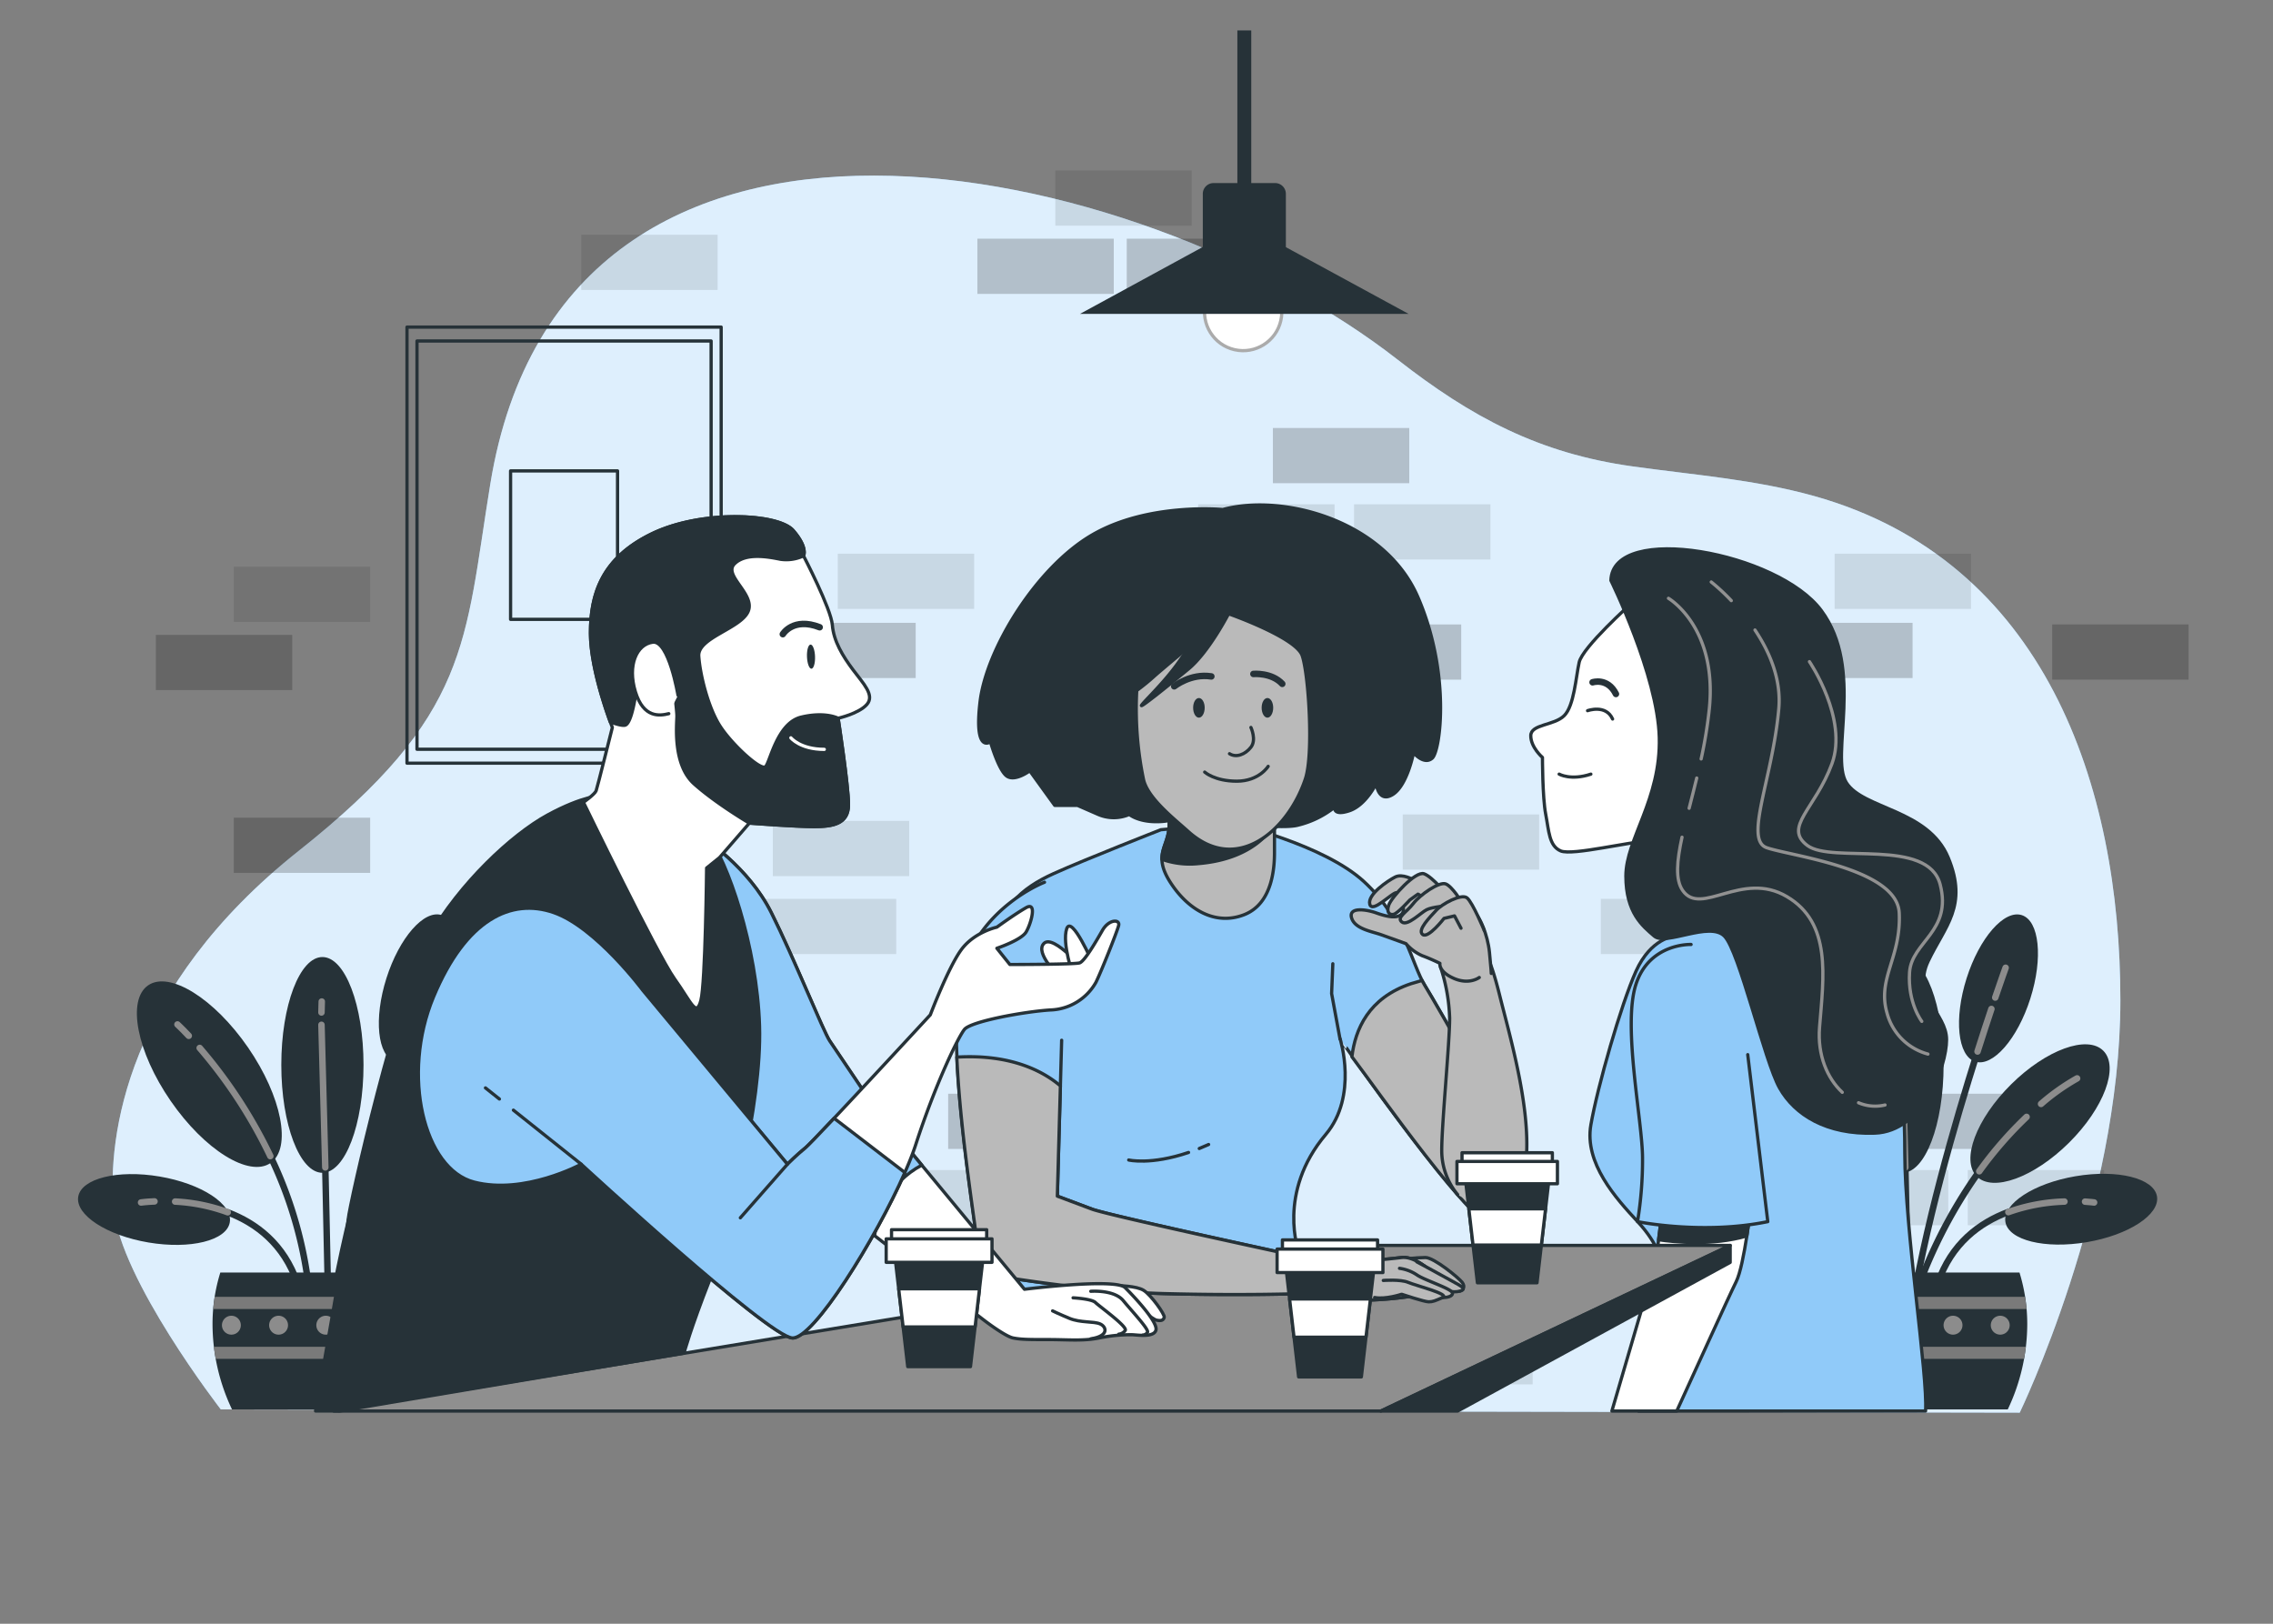
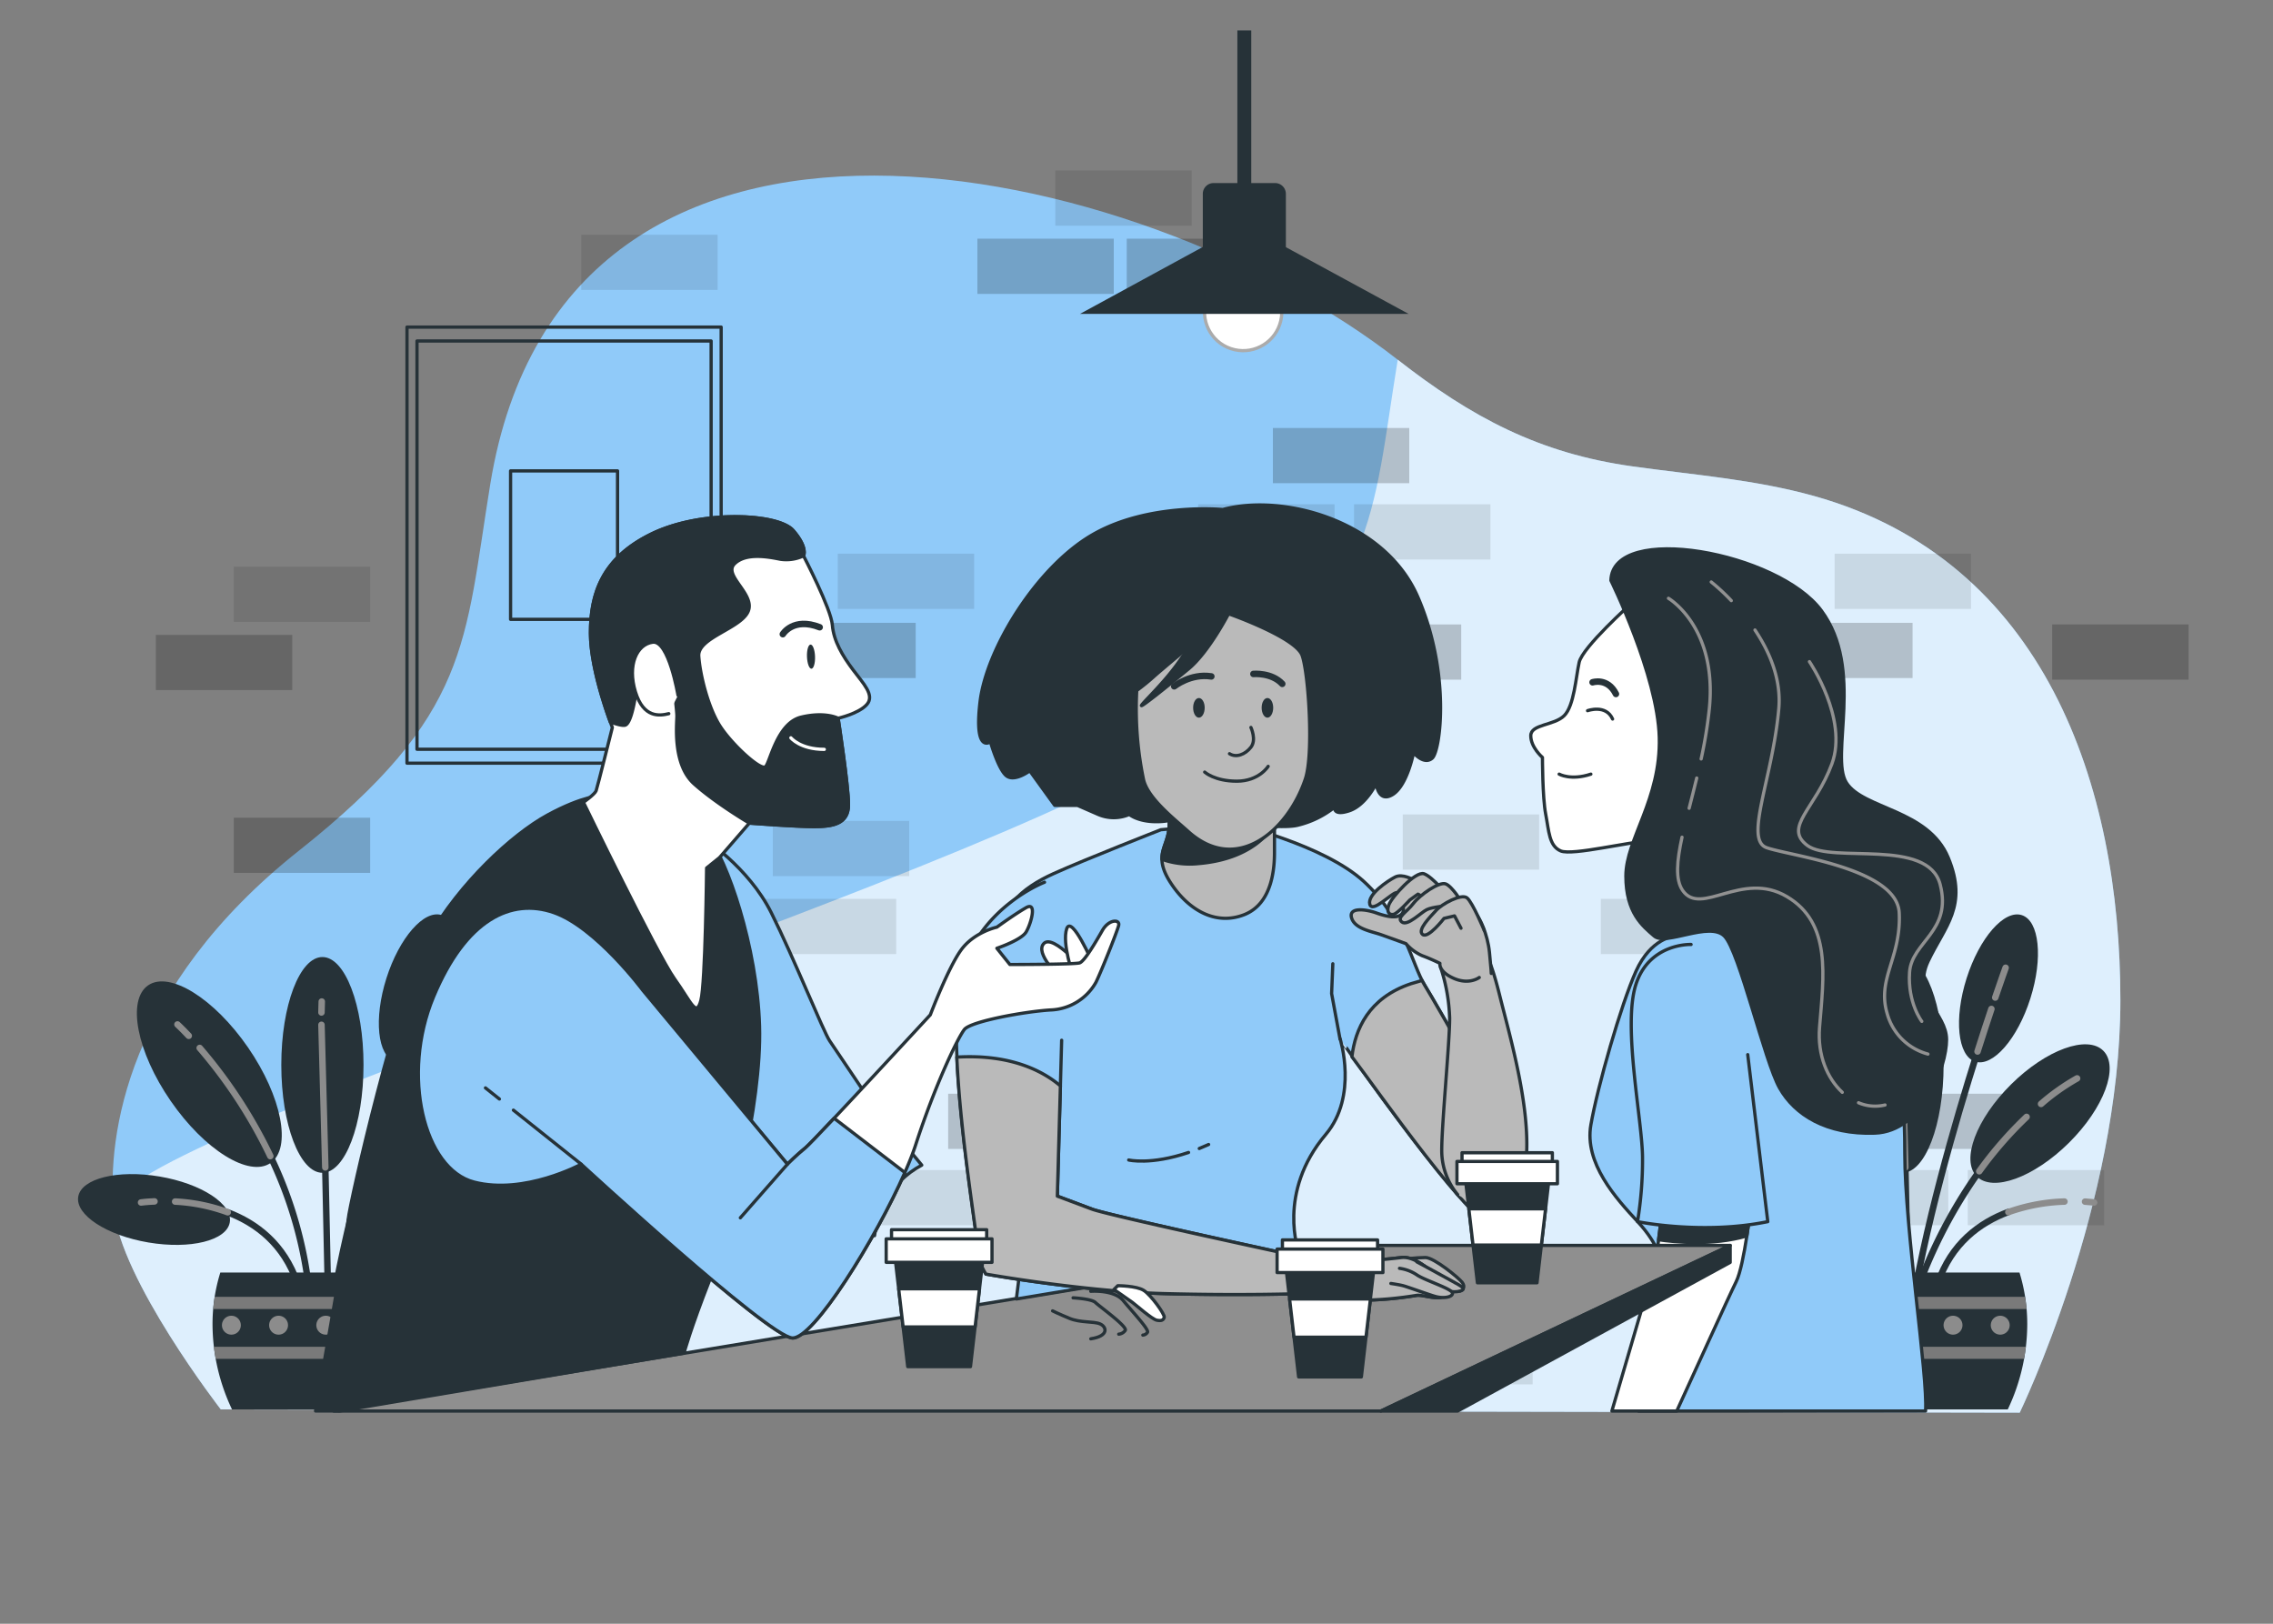
<svg xmlns="http://www.w3.org/2000/svg" viewBox="0 0 700 500">
  <rect x="0" y="0" width="700" height="500" fill="#808080" stroke="none" />
  <g id="freepik--background-simple--inject-56">
    <path d="M622,435s31-64,31-127c0-66.26-23.35-135.34-94.25-155.24-18.24-5.11-37.18-6.52-55.87-9.13-28.92-4-49.77-15.17-72.43-32.86C350.37,48.26,173.8,9.33,151,149c-8,49-6,71-59,113S33,350,35,372s33,62,33,62Z" style="fill:#90CAF9" />
-     <path d="M622,435s31-64,31-127c0-66.26-23.35-135.34-94.25-155.24-18.24-5.11-37.18-6.52-55.87-9.13-28.92-4-49.77-15.17-72.43-32.86C350.37,48.26,173.8,9.33,151,149c-8,49-6,71-59,113S33,350,35,372s33,62,33,62Z" style="fill:#fff;opacity:0.7" />
+     <path d="M622,435s31-64,31-127c0-66.26-23.35-135.34-94.25-155.24-18.24-5.11-37.18-6.52-55.87-9.13-28.92-4-49.77-15.17-72.43-32.86c-8,49-6,71-59,113S33,350,35,372s33,62,33,62Z" style="fill:#fff;opacity:0.7" />
  </g>
  <g id="freepik--Wall--inject-56">
    <rect x="408" y="192.29" width="42" height="17" style="opacity:0.2" />
    <rect x="392" y="131.79" width="42" height="17" style="opacity:0.2" />
    <rect x="240" y="191.79" width="42" height="17" style="opacity:0.2" />
    <rect x="301" y="73.5" width="42" height="17" style="opacity:0.2" />
    <rect x="347" y="73.5" width="42" height="17" style="opacity:0.2" />
    <rect x="168" y="317.5" width="42" height="17" style="opacity:0.2" />
    <rect x="146" y="338.5" width="42" height="17" style="opacity:0.2" />
    <rect x="369" y="155.29" width="42" height="17" style="opacity:0.1" />
    <rect x="432" y="250.79" width="42" height="17" style="opacity:0.1" />
    <rect x="186" y="276.79" width="42" height="17" style="opacity:0.1" />
    <rect x="234" y="276.79" width="42" height="17" style="opacity:0.1" />
    <rect x="238" y="252.79" width="42" height="17" style="opacity:0.1" />
    <rect x="417" y="155.29" width="42" height="17" style="opacity:0.1" />
    <rect x="292" y="336.79" width="42" height="17" style="opacity:0.2" />
    <rect x="269" y="360.29" width="42" height="17" style="opacity:0.1" />
    <rect x="317" y="360.29" width="42" height="17" style="opacity:0.1" />
    <rect x="581" y="336.79" width="42" height="17" style="opacity:0.2" />
    <rect x="558" y="360.29" width="42" height="17" style="opacity:0.1" />
    <rect x="606" y="360.29" width="42" height="17" style="opacity:0.1" />
    <rect x="405" y="385.79" width="42" height="17" style="opacity:0.2" />
    <rect x="72" y="251.79" width="42" height="17" style="opacity:0.2" />
    <rect x="382" y="409.29" width="42" height="17" style="opacity:0.1" />
    <rect x="430" y="409.29" width="42" height="17" style="opacity:0.1" />
    <rect x="258" y="170.5" width="42" height="17" style="opacity:0.1" />
    <rect x="195" y="337.5" width="42" height="17" style="opacity:0.1" />
    <rect x="325" y="52.5" width="42" height="17" style="opacity:0.1" />
    <rect x="48" y="195.5" width="42" height="17" style="opacity:0.2" />
    <rect x="72" y="174.5" width="42" height="17" style="opacity:0.1" />
    <rect x="179" y="72.29" width="42" height="17" style="opacity:0.1" />
    <rect x="325" y="192.29" width="42" height="17" style="opacity:0.2" />
    <rect x="547" y="191.79" width="42" height="17" style="opacity:0.2" />
    <rect x="493" y="276.79" width="42" height="17" style="opacity:0.1" />
    <rect x="541" y="276.79" width="42" height="17" style="opacity:0.1" />
    <rect x="545" y="252.79" width="42" height="17" style="opacity:0.1" />
    <rect x="565" y="170.5" width="42" height="17" style="opacity:0.1" />
    <rect x="632" y="192.29" width="42" height="17" style="opacity:0.2" />
  </g>
  <g id="freepik--Plants--inject-56">
    <ellipse cx="99.29" cy="327.92" rx="12.66" ry="33.22" style="fill:#263238" />
    <ellipse cx="128.82" cy="304.31" rx="23.67" ry="10.3" transform="translate(-200.21 334.94) rotate(-72.37)" style="fill:#263238" />
    <ellipse cx="47.44" cy="372.41" rx="10.3" ry="23.67" transform="translate(-327.67 356.98) rotate(-80.38)" style="fill:#263238" />
    <ellipse cx="141.65" cy="342.87" rx="27.46" ry="12.66" transform="translate(-200.37 199.17) rotate(-44.76)" style="fill:#263238" />
    <ellipse cx="64.45" cy="330.79" rx="14.48" ry="33.22" transform="translate(-176.34 95) rotate(-34.58)" style="fill:#263238" />
    <line x1="100.18" y1="359.48" x2="101.16" y2="405.16" style="fill:none;stroke:#263238;stroke-linecap:round;stroke-miterlimit:10;stroke-width:2px" />
    <line x1="99" y1="315.57" x2="100.18" y2="359.48" style="fill:none;stroke:#8c8c8c;stroke-linecap:round;stroke-miterlimit:10;stroke-width:2px" />
    <line x1="99.09" y1="308.4" x2="99" y2="311.77" style="fill:none;stroke:#8c8c8c;stroke-linecap:round;stroke-miterlimit:10;stroke-width:2px" />
    <path d="M83.25,356a127.58,127.58,0,0,1,12.51,47.93" style="fill:none;stroke:#263238;stroke-linecap:round;stroke-miterlimit:10;stroke-width:2px" />
    <path d="M61.5,322.7A150.37,150.37,0,0,1,83.25,356" style="fill:none;stroke:#8c8c8c;stroke-linecap:round;stroke-miterlimit:10;stroke-width:2px" />
    <path d="M54.65,315.46s1.32,1.2,3.48,3.5" style="fill:none;stroke:#8c8c8c;stroke-linecap:round;stroke-miterlimit:10;stroke-width:2px" />
    <path d="M122.94,360.67a149.94,149.94,0,0,0-20.53,40.75" style="fill:none;stroke:#263238;stroke-linecap:round;stroke-miterlimit:10;stroke-width:2px" />
    <path d="M137.51,343.93a120.1,120.1,0,0,0-14.57,16.74" style="fill:none;stroke:#8c8c8c;stroke-linecap:round;stroke-miterlimit:10;stroke-width:2px" />
    <path d="M153.07,332.07a66.84,66.84,0,0,0-11.1,7.86" style="fill:none;stroke:#8c8c8c;stroke-linecap:round;stroke-miterlimit:10;stroke-width:2px" />
    <path d="M122.41,323.79c-7,22.08-16.44,54.71-20.83,83" style="fill:none;stroke:#263238;stroke-linecap:round;stroke-miterlimit:10;stroke-width:2px" />
    <path d="M126.68,310.69c-1.25,3.73-2.7,8.15-4.27,13.1" style="fill:none;stroke:#8c8c8c;stroke-linecap:round;stroke-miterlimit:10;stroke-width:2px" />
    <path d="M131.06,298s-1.23,3.38-3.2,9.18" style="fill:none;stroke:#8c8c8c;stroke-linecap:round;stroke-miterlimit:10;stroke-width:2px" />
    <path d="M70.13,373.31c8.76,3.32,17.32,9.73,21.48,21.88" style="fill:none;stroke:#263238;stroke-linecap:round;stroke-miterlimit:10;stroke-width:2px" />
    <path d="M53.94,370a55.08,55.08,0,0,1,16.19,3.29" style="fill:none;stroke:#8c8c8c;stroke-linecap:round;stroke-miterlimit:10;stroke-width:2px" />
    <path d="M43.44,370.28s1.56-.23,4.14-.33" style="fill:none;stroke:#8c8c8c;stroke-linecap:round;stroke-miterlimit:10;stroke-width:2px" />
    <ellipse cx="154.31" cy="372.41" rx="23.67" ry="10.3" transform="translate(-60.04 31.01) rotate(-9.62)" style="fill:#263238" />
    <path d="M131.9,373.2c-8.86,3.3-17.56,9.72-21.76,22" style="fill:none;stroke:#263238;stroke-linecap:round;stroke-miterlimit:10;stroke-width:2px" />
    <path d="M149.17,370a56.46,56.46,0,0,0-17.27,3.25" style="fill:none;stroke:#8c8c8c;stroke-linecap:round;stroke-miterlimit:10;stroke-width:2px" />
    <path d="M158.3,370.28s-1-.15-2.79-.26" style="fill:none;stroke:#8c8c8c;stroke-linecap:round;stroke-miterlimit:10;stroke-width:2px" />
    <path d="M131.71,434a61.47,61.47,0,0,0,6-26.15,53.93,53.93,0,0,0-2.39-16H67.85a53.61,53.61,0,0,0-2.4,16,61.47,61.47,0,0,0,6,26.15Z" style="fill:#263238" />
    <path d="M66.12,399.34c-.2,1.23-.35,2.48-.46,3.74h71.83c-.11-1.26-.26-2.51-.45-3.74Z" style="fill:#7a7a7a" />
    <path d="M136.72,418.44c.23-1.24.42-2.48.57-3.73H65.86c.15,1.25.34,2.49.57,3.73Z" style="fill:#7a7a7a" />
    <path d="M74.17,408.06a2.91,2.91,0,1,1-2.91-2.9A2.91,2.91,0,0,1,74.17,408.06Z" style="fill:#8c8c8c" />
    <path d="M88.7,408.06a2.91,2.91,0,1,1-2.9-2.9A2.9,2.9,0,0,1,88.7,408.06Z" style="fill:#8c8c8c" />
    <path d="M103.24,408.06a2.91,2.91,0,1,1-2.91-2.9A2.91,2.91,0,0,1,103.24,408.06Z" style="fill:#8c8c8c" />
    <path d="M117.77,408.06a2.91,2.91,0,1,1-2.91-2.9A2.91,2.91,0,0,1,117.77,408.06Z" style="fill:#8c8c8c" />
    <path d="M132.3,408.06a2.91,2.91,0,1,1-2.9-2.9A2.9,2.9,0,0,1,132.3,408.06Z" style="fill:#8c8c8c" />
    <ellipse cx="585.9" cy="327.92" rx="12.66" ry="33.22" style="fill:#263238" />
    <ellipse cx="615.42" cy="304.31" rx="23.67" ry="10.3" transform="translate(139.05 798.7) rotate(-72.37)" style="fill:#263238" />
    <ellipse cx="534.04" cy="372.41" rx="10.3" ry="23.67" transform="translate(77.66 836.75) rotate(-80.38)" style="fill:#263238" />
    <ellipse cx="628.25" cy="342.87" rx="27.46" ry="12.66" transform="translate(-59.27 541.82) rotate(-44.76)" style="fill:#263238" />
    <ellipse cx="551.05" cy="330.79" rx="14.48" ry="33.22" transform="translate(-90.39 371.15) rotate(-34.58)" style="fill:#263238" />
    <line x1="586.78" y1="359.48" x2="587.76" y2="405.16" style="fill:none;stroke:#263238;stroke-linecap:round;stroke-miterlimit:10;stroke-width:2px" />
    <line x1="585.6" y1="315.57" x2="586.78" y2="359.48" style="fill:none;stroke:#8c8c8c;stroke-linecap:round;stroke-miterlimit:10;stroke-width:2px" />
    <line x1="585.69" y1="308.4" x2="585.6" y2="311.77" style="fill:none;stroke:#8c8c8c;stroke-linecap:round;stroke-miterlimit:10;stroke-width:2px" />
    <path d="M569.86,356a127.58,127.58,0,0,1,12.51,47.93" style="fill:none;stroke:#263238;stroke-linecap:round;stroke-miterlimit:10;stroke-width:2px" />
    <path d="M548.1,322.7A150.34,150.34,0,0,1,569.86,356" style="fill:none;stroke:#8c8c8c;stroke-linecap:round;stroke-miterlimit:10;stroke-width:2px" />
    <path d="M541.26,315.46s1.31,1.2,3.47,3.5" style="fill:none;stroke:#8c8c8c;stroke-linecap:round;stroke-miterlimit:10;stroke-width:2px" />
    <path d="M609.54,360.67A149.94,149.94,0,0,0,589,401.42" style="fill:none;stroke:#263238;stroke-linecap:round;stroke-miterlimit:10;stroke-width:2px" />
    <path d="M624.11,343.93a120.1,120.1,0,0,0-14.57,16.74" style="fill:none;stroke:#8c8c8c;stroke-linecap:round;stroke-miterlimit:10;stroke-width:2px" />
    <path d="M639.67,332.07a66.84,66.84,0,0,0-11.1,7.86" style="fill:none;stroke:#8c8c8c;stroke-linecap:round;stroke-miterlimit:10;stroke-width:2px" />
    <path d="M609,323.79c-7,22.08-16.44,54.71-20.83,83" style="fill:none;stroke:#263238;stroke-linecap:round;stroke-miterlimit:10;stroke-width:2px" />
    <path d="M613.28,310.69c-1.25,3.73-2.7,8.15-4.27,13.1" style="fill:none;stroke:#8c8c8c;stroke-linecap:round;stroke-miterlimit:10;stroke-width:2px" />
    <path d="M617.66,298s-1.23,3.38-3.2,9.18" style="fill:none;stroke:#8c8c8c;stroke-linecap:round;stroke-miterlimit:10;stroke-width:2px" />
    <path d="M556.73,373.31c8.77,3.32,17.32,9.73,21.48,21.88" style="fill:none;stroke:#263238;stroke-linecap:round;stroke-miterlimit:10;stroke-width:2px" />
-     <path d="M540.54,370a55,55,0,0,1,16.19,3.29" style="fill:none;stroke:#8c8c8c;stroke-linecap:round;stroke-miterlimit:10;stroke-width:2px" />
    <path d="M530.05,370.28s1.56-.23,4.13-.33" style="fill:none;stroke:#8c8c8c;stroke-linecap:round;stroke-miterlimit:10;stroke-width:2px" />
-     <ellipse cx="640.91" cy="372.41" rx="23.67" ry="10.3" transform="translate(-53.2 112.28) rotate(-9.62)" style="fill:#263238" />
    <path d="M618.5,373.2c-8.86,3.3-17.56,9.72-21.76,22" style="fill:none;stroke:#263238;stroke-linecap:round;stroke-miterlimit:10;stroke-width:2px" />
    <path d="M635.77,370a56.46,56.46,0,0,0-17.27,3.25" style="fill:none;stroke:#8c8c8c;stroke-linecap:round;stroke-miterlimit:10;stroke-width:2px" />
    <path d="M644.91,370.28s-1-.15-2.79-.26" style="fill:none;stroke:#8c8c8c;stroke-linecap:round;stroke-miterlimit:10;stroke-width:2px" />
    <path d="M618.32,434a61.46,61.46,0,0,0,6-26.15,53.93,53.93,0,0,0-2.39-16H554.45a53.93,53.93,0,0,0-2.4,16A61.47,61.47,0,0,0,558,434Z" style="fill:#263238" />
    <path d="M552.72,399.34c-.19,1.23-.34,2.48-.45,3.74h71.82c-.11-1.26-.26-2.51-.45-3.74Z" style="fill:#7a7a7a" />
    <path d="M623.33,418.44c.22-1.24.42-2.48.57-3.73H552.46c.15,1.25.35,2.49.57,3.73Z" style="fill:#7a7a7a" />
    <path d="M560.77,408.06a2.91,2.91,0,1,1-2.9-2.9A2.9,2.9,0,0,1,560.77,408.06Z" style="fill:#8c8c8c" />
    <path d="M575.31,408.06a2.91,2.91,0,1,1-2.91-2.9A2.91,2.91,0,0,1,575.31,408.06Z" style="fill:#8c8c8c" />
    <path d="M589.84,408.06a2.91,2.91,0,1,1-2.91-2.9A2.91,2.91,0,0,1,589.84,408.06Z" style="fill:#8c8c8c" />
    <path d="M604.37,408.06a2.91,2.91,0,1,1-2.9-2.9A2.9,2.9,0,0,1,604.37,408.06Z" style="fill:#8c8c8c" />
    <path d="M618.91,408.06a2.91,2.91,0,1,1-2.91-2.9A2.91,2.91,0,0,1,618.91,408.06Z" style="fill:#8c8c8c" />
  </g>
  <g id="freepik--Picture--inject-56">
    <rect x="125.34" y="100.72" width="96.75" height="134.28" style="fill:none;stroke:#263238;stroke-linecap:round;stroke-linejoin:round" />
    <rect x="128.42" y="105" width="90.58" height="125.72" style="fill:none;stroke:#263238;stroke-linecap:round;stroke-linejoin:round" />
    <rect x="157.24" y="145" width="32.94" height="45.72" style="fill:none;stroke:#263238;stroke-linecap:round;stroke-linejoin:round" />
  </g>
  <g id="freepik--character-3--inject-56">
    <path d="M502.27,185.93s-14.91,13.37-15.94,18-1.54,13.37-4.62,16.45-10.29,2.57-10.29,6.17,3.6,6.69,3.6,6.69,0,12.34,1,17.48,1,9.77,4.63,11.31S502.27,259,507.93,259s18-13.89,11.83-40.62S502.27,185.93,502.27,185.93Z" style="fill:#fff;stroke:#263238;stroke-linecap:round;stroke-linejoin:round" />
    <path d="M488.91,218.84s5.65-2.06,7.71,2.57" style="fill:none;stroke:#263238;stroke-linecap:round;stroke-linejoin:round" />
    <path d="M490.45,210.1s4.63-1.54,7.2,3.6" style="fill:none;stroke:#263238;stroke-linecap:round;stroke-linejoin:round;stroke-width:2px" />
    <path d="M480.16,238.38s3.6,2.06,9.77,0" style="fill:none;stroke:#263238;stroke-linecap:round;stroke-linejoin:round" />
    <path d="M512,390.58c0,1.54-3.08,20.05-4.62,27.25-1.13,5.26-2.25,12.91-2.78,16.67H593c.76-10.63-6.4-56.32-6.4-79.4,0-26.22-3.08-41.13-15.94-55.53s-36-19-42.68-19-12.34,7.72-12.34,7.72-7.2.51-11.82,10.79S492,334.53,489.93,346.36s7.72,22.62,14.4,29.82S512,389,512,390.58Z" style="fill:#90CAF9;stroke:#263238;stroke-linecap:round;stroke-linejoin:round" />
    <path d="M496.1,178.73S510.5,208,511,227.07s-10.29,31.36-10.29,42.68,5.14,15.42,8.74,18.51,17-4.63,21.6,0,12.34,38.56,17,46.79,14.39,14.4,29.31,13.88,22.11-20.57,22.11-28.79-10.8-13.37-5.66-24.17,12.34-17,6.17-31.88S573.75,249.18,568.61,241s5.65-35-7.72-53S496.62,160.74,496.1,178.73Z" style="fill:#263238;stroke:#263238;stroke-linecap:round;stroke-linejoin:round" />
    <path d="M572.36,339.57a13,13,0,0,0,8.16.69" style="fill:none;stroke:#919191;stroke-linecap:round;stroke-linejoin:round" />
    <path d="M518,257.8c-1.59,7.33-2.11,13.07.2,16.4,5.66,8.18,18.25-6.29,32.09,1.89s11.32,24.54,10.06,40.27c-.68,8.61,2.4,15.71,7,20" style="fill:none;stroke:#919191;stroke-linecap:round;stroke-linejoin:round" />
    <path d="M522.53,239.58c-.78,3.24-1.59,6.36-2.34,9.31" style="fill:none;stroke:#919191;stroke-linecap:round;stroke-linejoin:round" />
    <path d="M513.83,184.24s15.1,8.81,12.58,34a139.65,139.65,0,0,1-2.52,15.46" style="fill:none;stroke:#919191;stroke-linecap:round;stroke-linejoin:round" />
    <path d="M540.47,194c4.47,6.68,8.14,15.13,7.33,24.26C545.91,239.6,537.11,258.48,544,261s40.26,6.29,40.89,20.13S578,301.26,581.15,312a17.76,17.76,0,0,0,12.58,12.58" style="fill:none;stroke:#919191;stroke-linecap:round;stroke-linejoin:round" />
    <path d="M527,179.21a61.58,61.58,0,0,1,6.17,5.74" style="fill:none;stroke:#919191;stroke-linecap:round;stroke-linejoin:round" />
    <path d="M557.24,203.74s12,17.62,6.92,31.46-15.1,19.5-7.55,25.16,37.12-2.51,40.89,12-8.81,17.61-9.43,27.05,3.77,15.1,3.77,15.1" style="fill:none;stroke:#919191;stroke-linecap:round;stroke-linejoin:round" />
    <path d="M516.38,434.5c4-8.74,16.14-35.51,18.29-39.81,2.57-5.14,4.63-24.16,4.63-24.16L512,372.07,510,388,496.4,434.5Z" style="fill:#fff;stroke:#263238;stroke-linecap:round;stroke-linejoin:round" />
    <path d="M510.79,381.76c4.67.69,16.61,1.94,27.17-1.18.83-5.35,1.34-10.05,1.34-10.05L512,372.07Z" style="fill:#263238;stroke:#263238;stroke-linecap:round;stroke-linejoin:round" />
    <path d="M520.79,290.83s-12.86-.52-17,12.34,2.05,42.16,2.05,53.47a117.38,117.38,0,0,1-1.54,19.54s20.05,4.12,40.11,0l-6.17-51.42" style="fill:#90CAF9;stroke:#263238;stroke-linecap:round;stroke-linejoin:round" />
  </g>
  <g id="freepik--characters-1-and-2--inject-56">
    <polygon points="425.26 434.5 532.83 383.5 412.06 383.5 102.79 434.5 425.26 434.5" style="fill:#8f8f8f;stroke:#263238;stroke-linecap:round;stroke-linejoin:round" />
    <polygon points="448.91 434.5 532.83 388.73 532.83 383.5 425.26 434.5 448.91 434.5" style="fill:#263238;stroke:#263238;stroke-linecap:round;stroke-linejoin:round" />
    <path d="M357.5,255.5s-23,9-33,13.5S307,280,307,292s9.5,63,9.5,72-3.5,36-3.5,36l87-14.44s-6.92-18.24,8.3-36.25c10-11.84,4.41-29.4,4.41-29.4S453.5,379,461.5,378.5s10-13.5,6.5-22-25.22-46.57-29.22-53.07-6.27-20.52-18.77-32S379.5,253.5,379.5,253.5Z" style="fill:#90CAF9;stroke:#263238;stroke-linecap:round;stroke-linejoin:round" />
    <path d="M430.33,387.9s6-.67,8.65-.67,10.32,6.32,11.32,7.65.33,2.33-.67,2.67-5-2.33-6-2.67-7.32-.66-7.32-.66" style="fill:#bababa;stroke:#263238;stroke-linecap:round;stroke-linejoin:round" />
    <path d="M321.67,271.67S302.33,279,296.33,299,301,379,301,383.67a17.57,17.57,0,0,0,2.67,8.66s30,5.34,54.66,6,42.67,0,42.67,0,13,4.21,35.32.55c2-.33,8,2.12,8.68-.55s-7.68-11.76-13.34-11.1c-23.22,2.73-30,0-30,0s-60-12.9-65.38-14.9l-10.66-4,1.33-48" style="fill:#90CAF9;stroke:#263238;stroke-linecap:round;stroke-linejoin:round" />
    <path d="M431.66,387.23c-23.22,2.73-30,0-30,0s-60-12.9-65.38-14.9l-10.66-4,.94-33.95c-5-4.28-14.94-9.87-31.9-8.86,1.11,24.74,6.29,54.89,6.29,58.15a17.57,17.57,0,0,0,2.67,8.66s30,5.34,54.66,6,42.67,0,42.67,0,13,4.21,35.32.55c2-.33,8,2.12,8.68-.55S437.32,386.57,431.66,387.23Z" style="fill:#bababa;stroke:#263238;stroke-linecap:round;stroke-linejoin:round" />
    <path d="M436.32,388.56s8.65,4.66,11,6,4.66,2.33,2.33,3-5.32-.34-7-1-9.32-4-9.32-4" style="fill:#bababa;stroke:#263238;stroke-linecap:round;stroke-linejoin:round" />
    <path d="M431,390.56a12.73,12.73,0,0,1,5.32,2c2.33,1.66,11,4.32,11,5.65s-3,1.67-5.32,1-8.66-3-10-3.33-3.66-.66-3.66-.66" style="fill:#bababa;stroke:#263238;stroke-linecap:round;stroke-linejoin:round" />
-     <path d="M426,394.29s5.33-.4,7.66.59,13,3.66,10.65,4.66-3,1.33-4.33,1.33-8.32-2.33-8.32-2.33-5,1.67-8.32,1" style="fill:#bababa;stroke:#263238;stroke-linecap:round;stroke-linejoin:round" />
    <path d="M438.78,303.43c-.28-.45-.56-1-.86-1.51-1.15.31-2.29.65-3.4,1-13.08,4.36-17.19,14.12-18.18,22.5C423.69,335,454.22,379,461.5,378.5c8-.5,10-13.5,6.5-22S442.78,309.93,438.78,303.43Z" style="fill:#bababa;stroke:#263238;stroke-linecap:round;stroke-linejoin:round" />
    <path d="M448.9,367.86A21.21,21.21,0,0,1,444,354.28c0-8.36,2.44-33.1,2.44-40.76a55.29,55.29,0,0,0-2.79-15.68s2.44-5.57,7.31-7.66,7.67,3.48,10.8,16S470.85,339,470.15,355s.7,19.51-4.87,22.65" style="fill:#bababa;stroke:#263238;stroke-linecap:round;stroke-linejoin:round" />
    <path d="M455.56,301s-3.07,2.37-7.86.26-4.26-4.62-4.26-4.62-2.83-1.4-5.45-2.35a14.11,14.11,0,0,1-5-3.71l-7.54-2.71c-2.95-1.06-8.24-1.81-9.22-5.25s4.63-2.57,7.58-1.51,7,2.13,8.19-.14-3.19-6.55-3.19-6.55,6.1-2.13,10.22-.37,12.51,8.63,13.65,9.87" style="fill:#bababa;stroke:#263238;stroke-linecap:round;stroke-linejoin:round" />
    <path d="M430.16,274.86s.24-6.85,6.63-3,17,9.22,17.91,9.91,3.44,5.87,4,11.48.56,6.5.56,6.5" style="fill:#bababa;stroke:#263238;stroke-linecap:round;stroke-linejoin:round" />
    <path d="M435.28,270.92s-3.36-2-5.62-.86-8.6,5.39-7.82,8.37,6.88-3.7,8.32-3.57,4.5.85,4.5.85Z" style="fill:#bababa;stroke:#263238;stroke-linecap:round;stroke-linejoin:round" />
    <path d="M446.05,276s-4.87-6-7.5-6.94-10,7.21-10.85,9.6.33,3.2,1.56,2.87,4.91-4.4,4.91-4.4l2.5-1.8,1.85,1.05Z" style="fill:#bababa;stroke:#263238;stroke-linecap:round;stroke-linejoin:round" />
    <path d="M450.19,277.83s-3-4.95-5-5.66-7.86,3.34-9.95,6.06-5.25,4.29-3.52,5.68,5.85-2.91,7.66-3.8,6.35-1.19,6.35-1.19S447.61,281.91,450.19,277.83Z" style="fill:#bababa;stroke:#263238;stroke-linecap:round;stroke-linejoin:round" />
    <path d="M457.08,286.48s-3.57-8.61-5.29-10-7.7,1.85-9.55,3.89-5.85,6-4.13,7.38,6.59-4.95,6.59-4.95l3.24-.77,2,3.8" style="fill:#bababa;stroke:#263238;stroke-linecap:round;stroke-linejoin:round" />
    <path d="M369.33,353.66c.93-.38,1.9-.79,2.88-1.23" style="fill:none;stroke:#263238;stroke-linecap:round;stroke-linejoin:round" />
    <path d="M347.6,357.2s6.76,1.63,18.43-2.32" style="fill:none;stroke:#263238;stroke-linecap:round;stroke-linejoin:round" />
    <polyline points="410.46 296.77 410.09 305.95 412.67 319.91" style="fill:none;stroke:#263238;stroke-linecap:round;stroke-linejoin:round" />
    <path d="M376.57,156.9s-23-2.23-40.25,7.83-32.58,35.2-34.5,51.4,3.2,12.29,3.2,12.29,2.55,8.94,5.11,10.62,7-1.68,7-1.68L324.82,248h7l6.39,2.79a12.09,12.09,0,0,0,9.58,0s2.56,2.23,8.31,2.23,6.39-1.67,6.39-1.67,30,4.47,37.05,2.79a29.16,29.16,0,0,0,11.5-5.59s-.64,2.8,4.47,1.12,8.31-8.38,8.31-8.38.64,6.15,5.11,3.35,6.39-12.85,6.39-12.85,3.19,3.91,5.75,1.68,5.75-26.26-4.47-49.73S395.1,151.87,376.57,156.9Z" style="fill:#263238;stroke:#263238;stroke-linecap:round;stroke-linejoin:round" />
    <path d="M358.54,244.75A23,23,0,0,1,360,255.09c-.49,5.91-4.92,8.37.5,16.73s13.78,13.29,22.64,9.85,9.35-14.77,9.35-19.2V249.18Z" style="fill:#bababa;stroke:#263238;stroke-linecap:round;stroke-linejoin:round" />
    <path d="M392.5,253.6v-.26l-23-7.16-10.92-1.43A23,23,0,0,1,360,255.09c-.31,3.76-2.22,6.13-2.16,9.52a25.62,25.62,0,0,0,11.22,1.32C386.31,264.49,391.71,255.17,392.5,253.6Z" style="fill:#263238;stroke:#263238;stroke-linecap:round;stroke-linejoin:round" />
    <path d="M378.35,189s-18.51,15.42-22.62,19a66.49,66.49,0,0,1-5.66,4.63,107.08,107.08,0,0,0,2.06,27.26c1.17,5.79,9.53,12.29,13.64,16,15,13.7,30.91-.06,36.24-16.05,2.57-7.71,1-32.39-1-38S378.35,189,378.35,189Z" style="fill:#bababa;stroke:#263238;stroke-linecap:round;stroke-linejoin:round" />
    <path d="M378.35,189s-6.1,11.85-12.35,17-15.8,12.86-14.33,11,7-7,11.39-13.23a98.35,98.35,0,0,0,7-11.39" style="fill:#263238;stroke:#263238;stroke-linecap:round;stroke-linejoin:round" />
    <path d="M371,217.94c0,1.69-.8,3.05-1.78,3.05s-1.78-1.36-1.78-3.05.8-3,1.78-3S371,216.26,371,217.94Z" style="fill:#263238" />
    <path d="M392.1,217.94c0,1.69-.8,3.05-1.78,3.05s-1.78-1.36-1.78-3.05.8-3,1.78-3S392.1,216.26,392.1,217.94Z" style="fill:#263238" />
    <path d="M385.24,224s1.78,3.81,0,6.09-4.57,3.31-6.6,2" style="fill:none;stroke:#263238;stroke-linecap:round;stroke-linejoin:round" />
    <path d="M371,237.75s3.05,2.8,9.9,2.8,9.65-4.57,9.65-4.57" style="fill:none;stroke:#263238;stroke-linecap:round;stroke-linejoin:round" />
    <path d="M361.62,211.34s5.08-4.06,11.43-3.05" style="fill:none;stroke:#263238;stroke-linecap:round;stroke-linejoin:round;stroke-width:2px" />
    <path d="M386,207.53s5.59-.51,8.89,3.05" style="fill:none;stroke:#263238;stroke-linecap:round;stroke-linejoin:round;stroke-width:2px" />
    <path d="M344.23,395.91s5.74,0,8,1.44,6.59,7.46,6.31,8.32-.86,1.14-2.3.86-6.31-4.59-7.46-5.45-5.73-4-5.73-4Z" style="fill:#fff;stroke:#263238;stroke-linecap:round;stroke-linejoin:round" />
-     <path d="M216.5,258s14,9,21,23,16,36.5,18,39.5S270,342,270,342l45.5,55s28-3.5,31-.5,10,10.5,9.5,13-6,1.5-7.5,1.5a48.47,48.47,0,0,0-10,1c-5,1-9.5.5-15.5.5s-8.5,0-11-.5-9-5.5-9-5.5-30.5-23.5-37.5-29-39.5-33-39.5-33-3.5-48.5-4.5-55S212,258,212,258Z" style="fill:#fff;stroke:#263238;stroke-linecap:round;stroke-linejoin:round" />
    <path d="M270,342s-12.5-18.5-14.5-21.5-11-25.5-18-39.5-21-23-21-23H212s8.5,25,9.5,31.5,4.5,55,4.5,55,32.5,27.5,39.5,33c.91.72,2.23,1.74,3.82,3,1-6.93,4.37-16.27,14.55-21.72Z" style="fill:#90CAF9;stroke:#263238;stroke-linecap:round;stroke-linejoin:round" />
    <path d="M324.16,403.66s1.72.86,5.16,2.29,7.46.86,9.46,1.72,2.87,3.73-2.86,4.59" style="fill:none;stroke:#263238;stroke-linecap:round;stroke-linejoin:round" />
    <path d="M330.47,399.64s5.73.29,6.88,1.44,10,7.45,9.18,8.6a2.71,2.71,0,0,1-2,1.15" style="fill:none;stroke:#263238;stroke-linecap:round;stroke-linejoin:round" />
    <path d="M335.92,397.63s7.17-.57,10,2.87,8,8.89,7.46,9.76a1.84,1.84,0,0,1-1.43.86" style="fill:none;stroke:#263238;stroke-linecap:round;stroke-linejoin:round" />
    <path d="M104.65,434.5l106-17.84s2-7.49,8-22.74,16-53.56,15.26-78-9.94-51.08-16-58.53-32.63-12.41-32.63-12.41-5.67,0-16.67,6-27,20.93-36.54,37.6-24.47,82.29-24.83,86.9c-.32,4.2-8.58,50.71-10.06,59Z" style="fill:#263238;stroke:#263238;stroke-linecap:round;stroke-linejoin:round" />
    <path d="M221.57,264.09l9.22-10.64s14.19,1.07,19.87,1.07,10.64-.71,10.64-6.74-3.19-26.61-3.19-26.61,6.38-1.41,8.86-4.25-1.06-6.39-4.25-10.64-6-8.87-6.39-13.84-8.87-21.28-8.87-21.28,1.42-2.48-3.19-7.8-28.37-6.39-43.63,1.06-18.8,18.45-18.8,30.51S188.58,224,188.58,224s-4.61,18.45-5,19.51-3.9,3.55-3.9,3.55,22.7,46.82,28,54.27,6.74,12.06,8.16,6.74,1.77-40.79,1.77-40.79Z" style="fill:#fff;stroke:#263238;stroke-linecap:round;stroke-linejoin:round" />
    <path d="M251,202.15c.08,2-.41,3.74-1.1,3.77s-1.3-1.62-1.38-3.68.41-3.74,1.1-3.76S250.93,200.09,251,202.15Z" style="fill:#263238" />
    <path d="M241.08,195.28s3.19-5.32,11.35-2.13" style="fill:none;stroke:#263238;stroke-linecap:round;stroke-linejoin:round;stroke-width:2px" />
    <path d="M261.3,247.78c0-6-3.19-26.61-3.19-26.61s-3.91-2.12-11.35-.35-9.58,13.83-11,15.25S225.12,229,221.57,223.3s-6-15.61-6.38-21.28,13.12-8.51,15.25-13.83-7.8-11-4.26-14.55,10.64-2.13,14.19-1.42a12.48,12.48,0,0,0,7.09-1.06s1.42-2.48-3.19-7.8-28.37-6.39-43.63,1.06-18.8,18.45-18.8,30.51c0,9.77,4.43,22.8,6.11,27.39,1.36.5,3.58,1.22,4.53,1,1.42-.35,2.49-4.61,3.2-8.87s11-9.22,11-9.22,1.78,12.77,1.78,15.25-1.42,14.9,5.32,20.93,17,12.06,17,12.06,14.19,1.07,19.87,1.07S261.3,253.81,261.3,247.78Z" style="fill:#263238;stroke:#263238;stroke-linecap:round;stroke-linejoin:round" />
    <path d="M208.8,214.08s-2.84-17-7.8-16.32-7.81,7.1-5.32,15.26,7.45,7.44,10.28,6.74" style="fill:#fff;stroke:#263238;stroke-linecap:round;stroke-linejoin:round" />
    <path d="M243.56,227.2s2.84,3.55,10.29,3.55" style="fill:none;stroke:#fff;stroke-linecap:round;stroke-linejoin:round" />
    <path d="M334.5,299.5s-10-12-13-9,5,10.5,5,10.5Z" style="fill:#fff;stroke:#263238;stroke-linecap:round;stroke-linejoin:round" />
    <path d="M336.63,296.83S330,281.5,328.5,286s2,14.5,2,14.5Z" style="fill:#fff;stroke:#263238;stroke-linecap:round;stroke-linejoin:round" />
    <path d="M198,305s-14.5-19.5-27.5-24-27,2-37,26-3,53,12.5,57,33-5.5,33-5.5,57.5,53,65,53.5,32-41,38-59.5,13-33,15-35.5,18.5-5.5,26.5-6a16.72,16.72,0,0,0,14-8.5c1.5-3,6.5-15.5,7-17.5s-3-2-5,1.5-5.5,9.5-7,10-21.5.5-21.5.5l-4-5s7.5-2.5,9-5,3.5-9.5,0-7.5-9,6-9,6-7,1.5-11,7-9.5,20-9.5,20-36,39-38.5,41-5.5,5-5.5,5Z" style="fill:#fff;stroke:#263238;stroke-linecap:round;stroke-linejoin:round" />
    <path d="M256.87,344.35c-4.63,4.91-8.15,8.57-8.87,9.15-2.5,2-5.5,5-5.5,5L198,305s-14.5-19.5-27.5-24-27,2-37,26-3,53,12.5,57,33-5.5,33-5.5,57.5,53,65,53.5c6.49.43,25.72-30.6,34.66-50.95Z" style="fill:#90CAF9;stroke:#263238;stroke-linecap:round;stroke-linejoin:round" />
    <line x1="242.5" y1="358.5" x2="228" y2="375" style="fill:none;stroke:#263238;stroke-linecap:round;stroke-linejoin:round" />
    <line x1="153.8" y1="338.42" x2="149.5" y2="335" style="fill:#fff;stroke:#263238;stroke-linecap:round;stroke-linejoin:round" />
    <line x1="179" y1="358.5" x2="158.11" y2="341.85" style="fill:#fff;stroke:#263238;stroke-linecap:round;stroke-linejoin:round" />
  </g>
  <g id="freepik--Drinks--inject-56">
    <polygon points="419.25 423.99 399.93 423.99 395.79 388.3 423.39 388.3 419.25 423.99" style="fill:#263238;stroke:#263238;stroke-linecap:round;stroke-linejoin:round" />
    <rect x="394.94" y="381.81" width="29.3" height="7.23" style="fill:#fff;stroke:#263238;stroke-linecap:round;stroke-linejoin:round" />
    <rect x="393.3" y="384.63" width="32.59" height="7.23" style="fill:#fff;stroke:#263238;stroke-linecap:round;stroke-linejoin:round" />
    <polygon points="420.67 411.76 422.04 400 397.15 400 398.51 411.76 420.67 411.76" style="fill:#fff;stroke:#263238;stroke-linecap:round;stroke-linejoin:round" />
    <polygon points="298.87 420.83 279.55 420.83 275.4 385.14 303.01 385.14 298.87 420.83" style="fill:#263238;stroke:#263238;stroke-linecap:round;stroke-linejoin:round" />
    <rect x="274.56" y="378.66" width="29.3" height="7.23" style="fill:#fff;stroke:#263238;stroke-linecap:round;stroke-linejoin:round" />
    <rect x="272.91" y="381.48" width="32.59" height="7.23" style="fill:#fff;stroke:#263238;stroke-linecap:round;stroke-linejoin:round" />
    <polygon points="300.29 408.6 301.65 396.85 276.76 396.85 278.13 408.6 300.29 408.6" style="fill:#fff;stroke:#263238;stroke-linecap:round;stroke-linejoin:round" />
    <polygon points="473.34 395.01 454.99 395.01 451.06 361.12 477.27 361.12 473.34 395.01" style="fill:#263238;stroke:#263238;stroke-linecap:round;stroke-linejoin:round" />
    <rect x="450.25" y="354.96" width="27.82" height="6.87" style="fill:#fff;stroke:#263238;stroke-linecap:round;stroke-linejoin:round" />
    <rect x="448.69" y="357.64" width="30.94" height="6.87" style="fill:#fff;stroke:#263238;stroke-linecap:round;stroke-linejoin:round" />
    <polygon points="474.68 383.39 475.98 372.23 452.35 372.23 453.64 383.39 474.68 383.39" style="fill:#fff;stroke:#263238;stroke-linecap:round;stroke-linejoin:round" />
  </g>
  <g id="freepik--Lamp--inject-56">
    <path d="M373.74,56.37h18.91A3.32,3.32,0,0,1,396,59.69V77a0,0,0,0,1,0,0H370.42a0,0,0,0,1,0,0V59.69A3.32,3.32,0,0,1,373.74,56.37Z" style="fill:#263238" />
    <circle cx="382.87" cy="96.1" r="11.9" transform="translate(203.51 447.74) rotate(-77.07)" style="fill:#fff;stroke:#ababab;stroke-linecap:round;stroke-miterlimit:10" />
    <polygon points="433.8 96.66 332.59 96.66 370.55 75.98 395.76 75.98 433.8 96.66" style="fill:#263238" />
    <rect x="381.06" y="9.37" width="4.28" height="49.84" style="fill:#263238" />
  </g>
</svg>